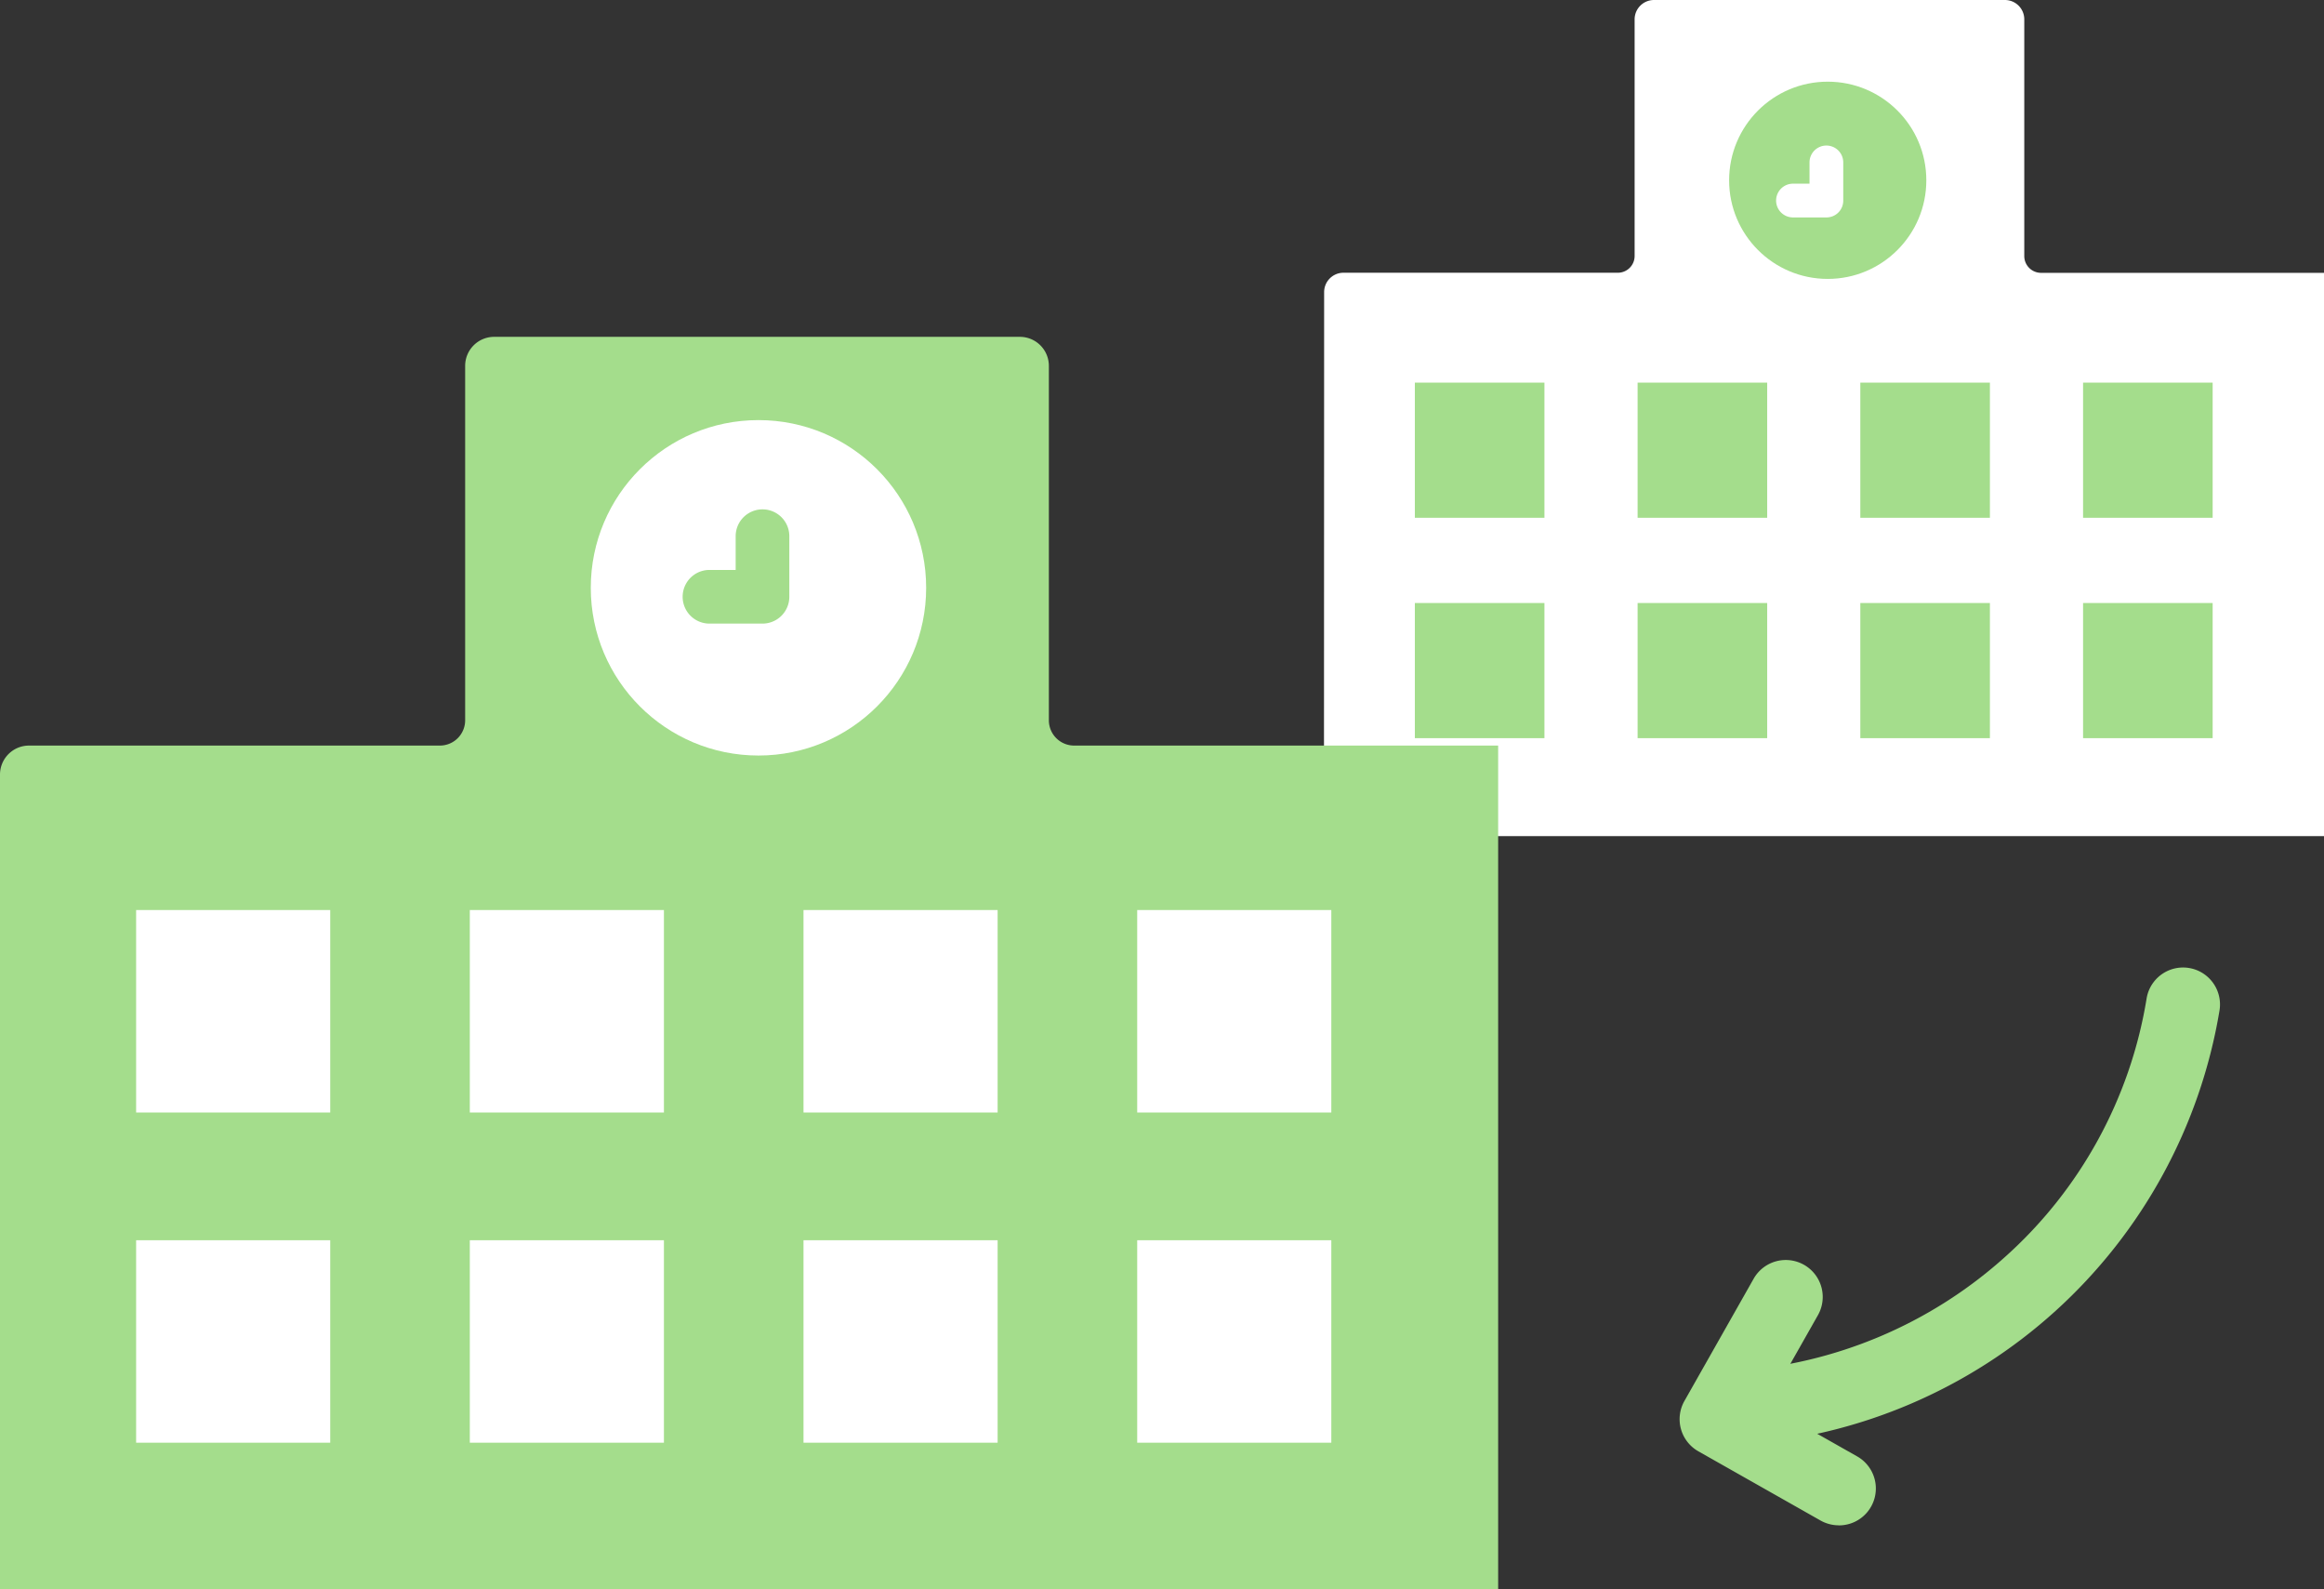
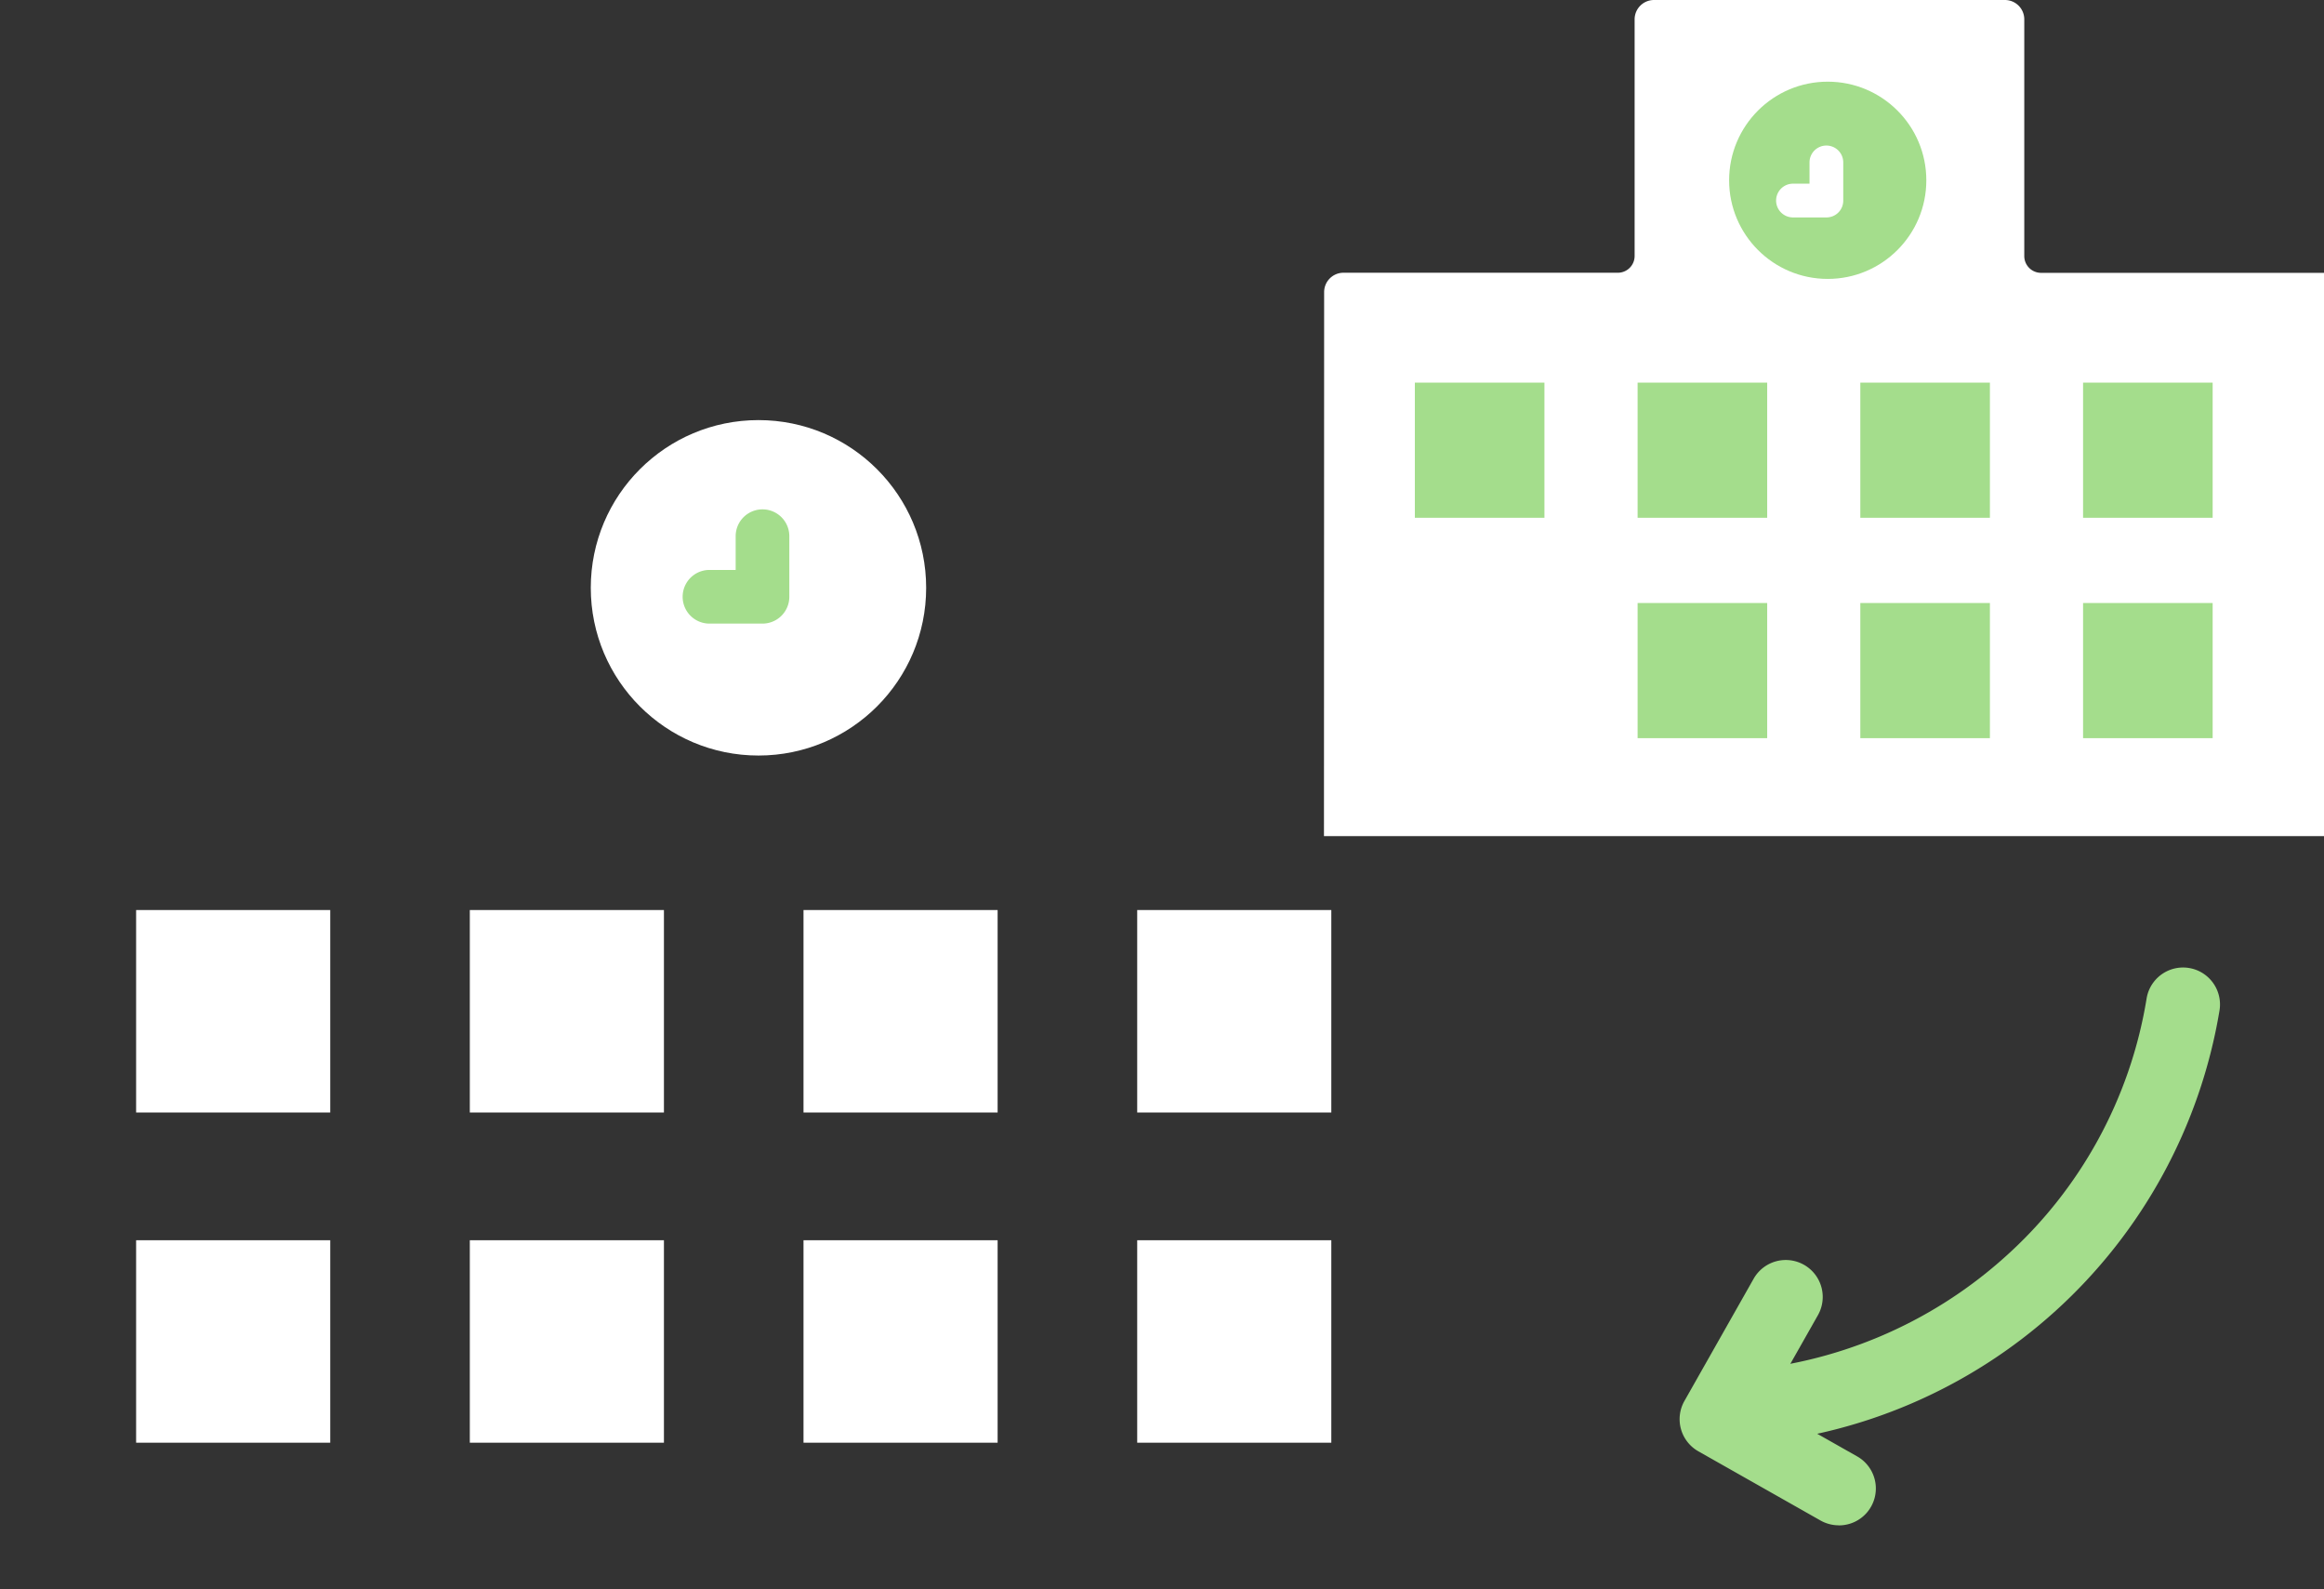
<svg xmlns="http://www.w3.org/2000/svg" width="69.297" height="47.385" viewBox="0 0 69.297 47.385">
  <rect x="0" y="0" width="69.297" height="47.385" fill="#333333" stroke="none" />
  <g id="グループ_2458" data-name="グループ 2458" transform="translate(-1374.3 -10.078)">
    <path id="パス_28961" data-name="パス 28961" d="M1644.949,107.927h29.819V91.134h-8.437a.5.5,0,0,1-.5-.5V83.577a.577.577,0,0,0-.577-.577h-10.465a.578.578,0,0,0-.577.577v7.054a.5.5,0,0,1-.5.5h-8.182a.577.577,0,0,0-.576.577Z" transform="translate(-231.171 -72.922)" fill="#fff" />
    <g id="グループ_50" data-name="グループ 50" transform="translate(1416.488 21.485)">
      <rect id="長方形_5889" data-name="長方形 5889" width="3.864" height="4.029" fill="#a4dd8c" />
      <rect id="長方形_5890" data-name="長方形 5890" width="3.864" height="4.029" transform="translate(6.642)" fill="#a4dd8c" />
      <rect id="長方形_5891" data-name="長方形 5891" width="3.864" height="4.029" transform="translate(13.283)" fill="#a4dd8c" />
      <rect id="長方形_5892" data-name="長方形 5892" width="3.864" height="4.029" transform="translate(19.925)" fill="#a4dd8c" />
    </g>
    <g id="グループ_51" data-name="グループ 51" transform="translate(1416.488 28.055)">
-       <rect id="長方形_5893" data-name="長方形 5893" width="3.864" height="4.029" fill="#a4dd8c" />
      <rect id="長方形_5894" data-name="長方形 5894" width="3.864" height="4.029" transform="translate(6.642)" fill="#a4dd8c" />
      <rect id="長方形_5895" data-name="長方形 5895" width="3.864" height="4.029" transform="translate(13.283)" fill="#a4dd8c" />
      <rect id="長方形_5896" data-name="長方形 5896" width="3.864" height="4.029" transform="translate(19.925)" fill="#a4dd8c" />
    </g>
    <ellipse id="楕円形_3" data-name="楕円形 3" cx="2.94" cy="2.94" rx="2.94" ry="2.94" transform="translate(1425.859 12.513)" fill="#a4dd8c" />
    <path id="パス_28963" data-name="パス 28963" d="M1686.191,94.982h-1a.5.5,0,0,1,0-1.006h.493v-.634a.5.5,0,1,1,1.006,0v1.137A.5.5,0,0,1,1686.191,94.982Z" transform="translate(-257.428 -78.422)" fill="#fff" />
    <g id="グループ_63" data-name="グループ 63" transform="translate(1424.381 38.921)">
      <g id="グループ_61" data-name="グループ 61" transform="translate(0.645)">
        <path id="パス_28975" data-name="パス 28975" d="M1680.519,182.87a.423.423,0,0,1-.028-.845,14.055,14.055,0,0,0,8.4-3.543,13.844,13.844,0,0,0,4.468-8.128.423.423,0,1,1,.834.139,14.849,14.849,0,0,1-13.649,12.376Z" transform="translate(-1679.418 -169.321)" fill="#a4dd8c" />
        <path id="パス_28976" data-name="パス 28976" d="M1679.2,182.226a1.1,1.1,0,0,1-.072-2.2,13.375,13.375,0,0,0,8-3.372,13.176,13.176,0,0,0,4.251-7.734,1.1,1.1,0,1,1,2.173.362,15.527,15.527,0,0,1-14.274,12.942Z" transform="translate(-1678.097 -167.999)" fill="#a4dd8c" />
      </g>
      <g id="グループ_62" data-name="グループ 62" transform="translate(0 8.717)">
        <path id="パス_28977" data-name="パス 28977" d="M1682.264,202.239a.421.421,0,0,1-.208-.055l-3.644-2.064a.423.423,0,0,1-.159-.577l2.064-3.644a.423.423,0,1,1,.736.417l-1.856,3.276,3.276,1.856a.423.423,0,0,1-.209.791Z" transform="translate(-1677.518 -195.007)" fill="#a4dd8c" />
        <path id="パス_28978" data-name="パス 28978" d="M1680.942,201.6a1.105,1.105,0,0,1-.542-.143l-3.644-2.064a1.1,1.1,0,0,1-.415-1.5l2.064-3.644a1.1,1.1,0,0,1,1.917,1.086l-1.522,2.685,2.686,1.522a1.1,1.1,0,0,1-.543,2.06Zm.126-1.324h0Z" transform="translate(-1676.196 -193.687)" fill="#a4dd8c" />
      </g>
    </g>
-     <path id="パス_28980" data-name="パス 28980" d="M994.371,138.786h44.672V113.628H1026.4a.754.754,0,0,1-.754-.754V102.307a.865.865,0,0,0-.864-.864h-15.677a.865.865,0,0,0-.864.864v10.567a.754.754,0,0,1-.754.754H995.235a.865.865,0,0,0-.864.864Z" transform="translate(379.929 -81.323)" fill="#a4dd8c" />
    <g id="グループ_67" data-name="グループ 67" transform="translate(1378.359 37.208)">
      <rect id="長方形_5905" data-name="長方形 5905" width="5.788" height="6.036" fill="#fff" />
      <rect id="長方形_5906" data-name="長方形 5906" width="5.788" height="6.036" transform="translate(9.95)" fill="#fff" />
      <rect id="長方形_5907" data-name="長方形 5907" width="5.788" height="6.036" transform="translate(19.9)" fill="#fff" />
      <rect id="長方形_5908" data-name="長方形 5908" width="5.788" height="6.036" transform="translate(29.85)" fill="#fff" />
    </g>
    <g id="グループ_68" data-name="グループ 68" transform="translate(1378.359 47.052)">
      <rect id="長方形_5909" data-name="長方形 5909" width="5.788" height="6.036" fill="#fff" />
      <rect id="長方形_5910" data-name="長方形 5910" width="5.788" height="6.036" transform="translate(9.95)" fill="#fff" />
      <rect id="長方形_5911" data-name="長方形 5911" width="5.788" height="6.036" transform="translate(19.9)" fill="#fff" />
      <rect id="長方形_5912" data-name="長方形 5912" width="5.788" height="6.036" transform="translate(29.85)" fill="#fff" />
    </g>
    <circle id="楕円形_13" data-name="楕円形 13" cx="5" cy="5" r="5" transform="translate(1391.916 22.602)" fill="#fff" />
-     <path id="パス_29242" data-name="パス 29242" d="M1056.289,119.581h-1.579a.8.8,0,1,1,0-1.6h.781v-1.006a.8.8,0,1,1,1.6,0v1.8A.8.8,0,0,1,1056.289,119.581Z" transform="translate(340.745 -90.912)" fill="#a4dd8c" />
+     <path id="パス_29242" data-name="パス 29242" d="M1056.289,119.581h-1.579a.8.8,0,1,1,0-1.6h.781v-1.006a.8.8,0,1,1,1.6,0v1.8A.8.8,0,0,1,1056.289,119.581" transform="translate(340.745 -90.912)" fill="#a4dd8c" />
  </g>
</svg>